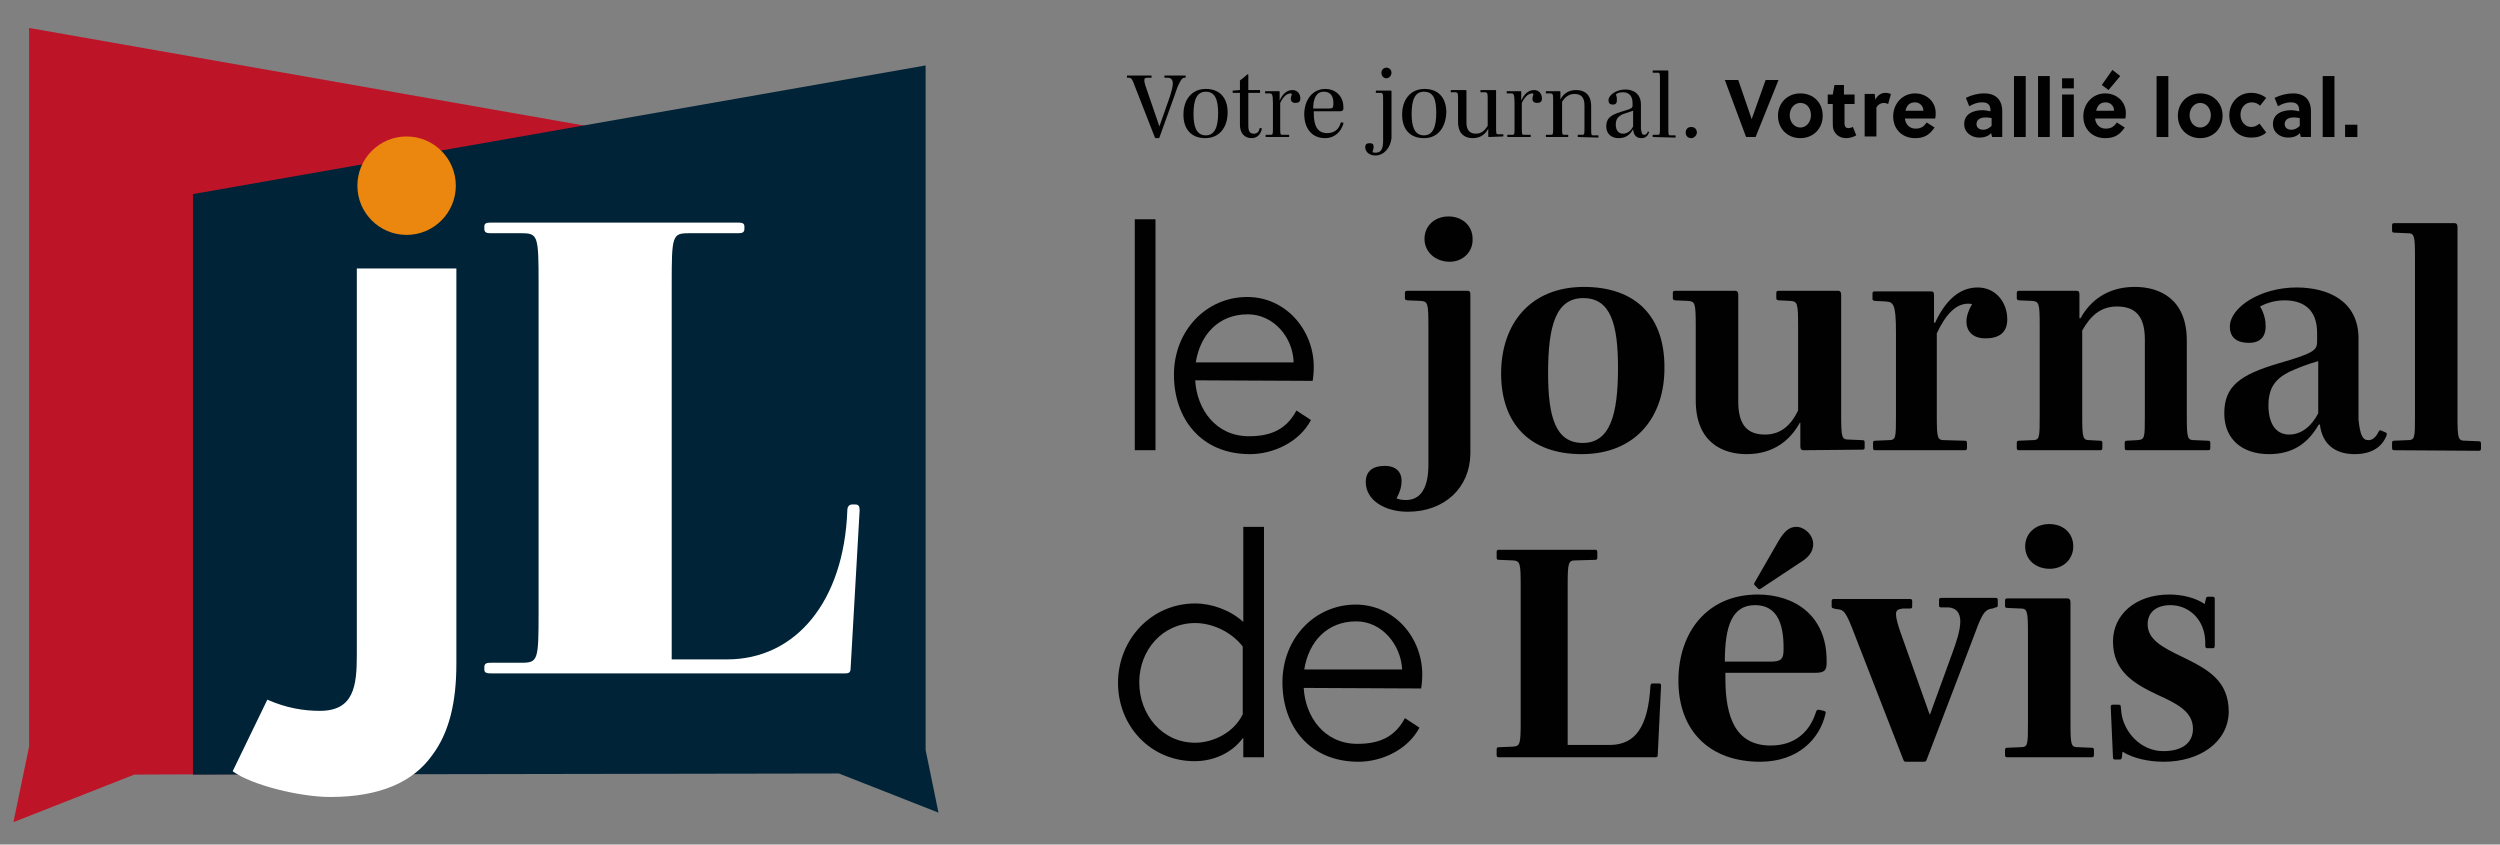
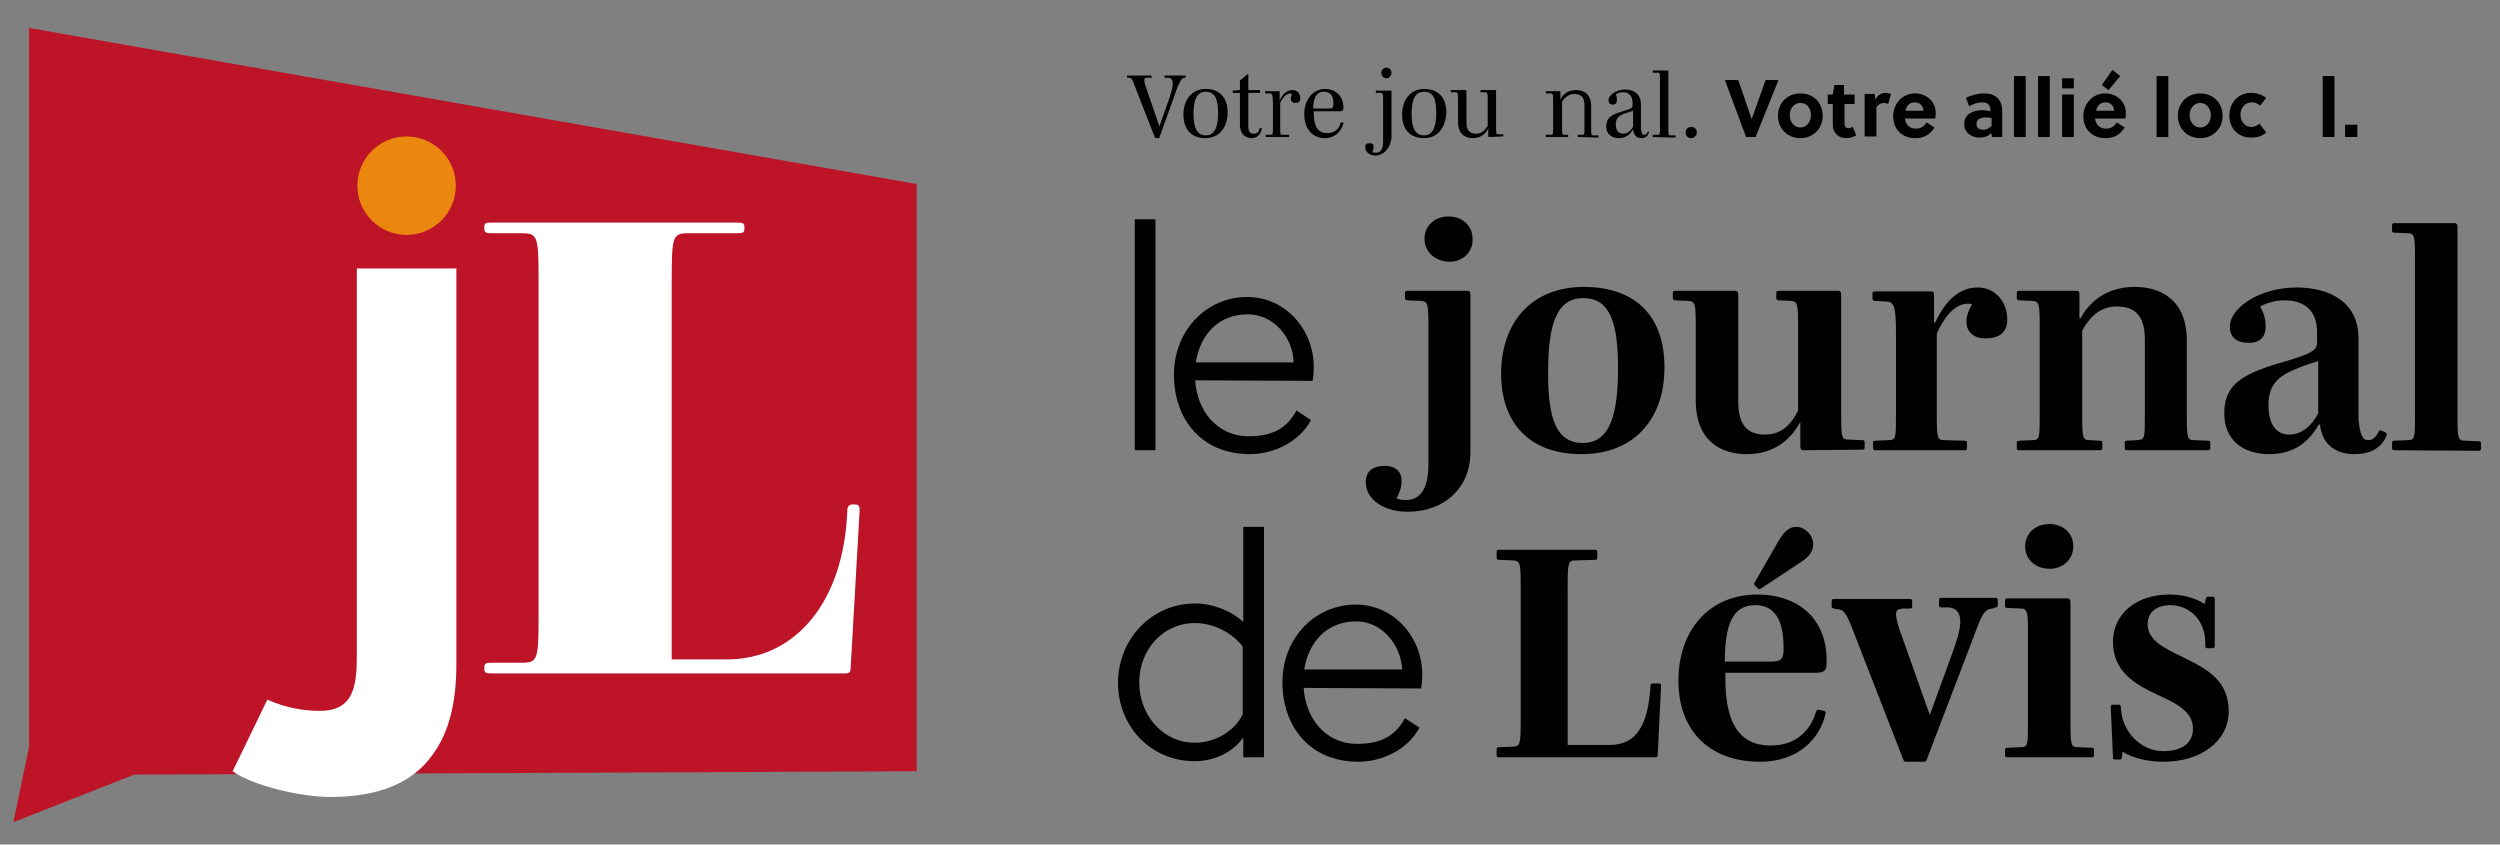
<svg xmlns="http://www.w3.org/2000/svg" version="1.1" id="Calque_1" x="0px" y="0px" viewBox="0 0 447 151" style="enable-background:new 0 0 447 151;" xml:space="preserve">
  <rect x="0" y="0" width="447" height="151" fill="#808080" stroke="none" />
  <style type="text/css"> .st0{fill:#BE1428;} .st1{fill:#002337;} .st2{fill:#FFFFFF;} .st3{fill:#EB870F;} .st4{fill:#010101;} </style>
  <polygon class="st0" points="2.4,147 24,138.5 163.9,137.9 163.9,32.9 5.2,5 5.2,133.5 " />
  <g>
-     <polygon class="st1" points="167.8,145.3 150,138.3 34.5,138.5 34.5,34.7 165.5,11.7 165.5,134.1 " />
-   </g>
+     </g>
  <path class="st2" d="M81.6,118.7c0,6.9-1.3,12.3-4.3,16.3c-3.4,4.8-9.3,7.5-18.3,7.5c-5.1,0-13.8-2-17.4-4.6l6.2-12.8 c3.4,1.5,6.5,2,9.4,2c6.1,0,6.6-4.5,6.6-10V48h17.8C81.6,48,81.6,118.7,81.6,118.7z" />
  <path class="st2" d="M87.8,120.4c-0.8,0-1.2-0.1-1.2-0.7v-0.4c0-0.7,0.4-0.8,1.2-0.8h5.4c3,0,3.1-0.4,3.1-9.1V50.8 c0-8.7-0.1-9.1-3.1-9.1h-5.4c-0.8,0-1.2-0.1-1.2-0.8v-0.4c0-0.6,0.4-0.7,1.2-0.7h44.1c0.8,0,1.2,0.1,1.2,0.7v0.4 c0,0.7-0.4,0.8-1.2,0.8h-8.7c-3,0-3.1,0.4-3.1,9.1v67.1h9.9c12.3,0,20.9-10.4,21.5-26.6c0-0.7,0.3-1.1,0.9-1.1h0.5 c0.7,0,0.8,0.4,0.8,1.1l-1.6,28c0,0.7-0.1,1.1-0.9,1.1C151.2,120.4,87.8,120.4,87.8,120.4z" />
  <g>
    <circle class="st3" cx="72.7" cy="33.2" r="8.8" />
  </g>
  <g>
    <path class="st4" d="M206.6,80.5h-3.7V39.2h3.7V80.5z" />
    <path class="st4" d="M213.7,68c0.3,5.2,3.7,10,9.6,10c3.6,0,6.6-1,8.5-4.6l2.6,1.7c-2.1,4-6.8,6.1-10.9,6.1 c-8.8,0-13.6-6.4-13.6-14.2c0-7.9,5.8-13.9,13.1-13.9c6.9,0,11.9,5.9,11.9,12.5c0,0.9-0.1,2-0.2,2.5L213.7,68L213.7,68z M223.1,56.2c-5.2,0-8.5,3.6-9.3,8.6h17.5C231.2,60.3,227.7,56.2,223.1,56.2z" />
    <path class="st4" d="M251.7,91.5c-4,0-7.5-2-7.5-5.3c0-2,1.3-2.9,3.4-2.9c2.1,0,3,1.2,3,2.6c0,1.2-0.3,2.1-0.9,3.2 c0.4,0.2,1,0.3,1.7,0.3c2.7,0,4-2.3,4-6.3V58.4c0-4.2-0.1-4.5-1.4-4.6l-2.4-0.1c-0.3-0.1-0.4-0.1-0.4-0.4v-0.9 c0-0.3,0.1-0.4,0.4-0.4h10.8c0.4,0,0.5,0.2,0.5,0.7v28.5C262.8,87.2,258.3,91.5,251.7,91.5z M259.2,46.8c-2.5,0-4.5-1.7-4.5-4.1 c0-2.3,1.8-4,4.3-4s4.3,1.7,4.3,4C263.4,45,261.6,46.8,259.2,46.8z" />
    <path class="st4" d="M282.8,81.2c-9.4,0-14.4-5.6-14.4-14.4c0-9,5.3-15.5,14.8-15.5c9.4,0,14.4,5.4,14.4,14.3 C297.7,74.6,292.4,81.2,282.8,81.2z M283.1,53.3c-4.9,0-6.3,4.9-6.3,13.4c0,7.8,1.3,12.5,6.2,12.5c4.9,0,6.3-5.1,6.3-13.4 C289.3,58,288,53.3,283.1,53.3z" />
    <path class="st4" d="M322.4,80.5c-0.3,0-0.5-0.2-0.5-0.7v-4.2h-0.1c-1.7,3.1-4.7,5.6-9.5,5.6c-4.3,0-9.1-2.1-9.1-9.6V58.4 c0-4.2-0.1-4.5-1.4-4.6l-2.3-0.1c-0.3-0.1-0.4-0.1-0.4-0.4v-0.9c0-0.3,0.1-0.4,0.4-0.4h10.8c0.3,0,0.5,0.2,0.5,0.7v19.1 c0,4.4,1.8,5.9,4.8,5.9c2.9,0,4.7-1.8,5.9-4.3v-15c0-4.2-0.1-4.5-1.4-4.6l-2.1-0.1c-0.3-0.1-0.4-0.1-0.4-0.4v-0.9 c0-0.3,0.1-0.4,0.4-0.4h10.7c0.3,0,0.5,0.2,0.5,0.7v21.4c0,4.2,0.1,4.5,1.4,4.5l2.4,0.1c0.3,0,0.4,0.1,0.4,0.4V80 c0,0.3-0.1,0.4-0.4,0.4L322.4,80.5L322.4,80.5z" />
    <path class="st4" d="M335.3,80.5c-0.3,0-0.4-0.1-0.4-0.4v-0.9c0-0.3,0.1-0.4,0.4-0.4l2.3-0.1c1.4,0,1.4-0.3,1.4-4.5V59.4 c0-5.2-0.5-5.4-1.9-5.5l-1.9-0.1c-0.3-0.1-0.4-0.1-0.4-0.4v-0.9c0-0.3,0.1-0.4,0.4-0.4h10.1c0.4,0,0.5,0.2,0.5,0.7v4.9h0.2 c1.8-3.9,4.3-6.3,7.6-6.3c3.2,0,5.3,2.6,5.3,5.7c0,2.4-1.5,3.4-3.9,3.4s-3.4-1.4-3.4-3c0-1,0.4-2.1,1-3.1c-0.2-0.1-0.5-0.1-0.7-0.1 c-2.2,0-4,1.9-5.6,5.3v14.6c0,4.2,0.1,4.5,1.4,4.5l3.6,0.1c0.3,0,0.4,0.1,0.4,0.4v0.9c0,0.3-0.1,0.4-0.4,0.4 C351.3,80.5,335.3,80.5,335.3,80.5z" />
    <path class="st4" d="M380.3,80.5c-0.3,0-0.4-0.1-0.4-0.4v-0.9c0-0.3,0.1-0.4,0.4-0.4l1.8-0.1c1.4-0.1,1.4-0.3,1.4-4.5V60.7 c0-4.4-1.9-5.9-5-5.9c-3,0-4.8,1.8-6.2,4.3v15.1c0,4.2,0.1,4.5,1.4,4.5l1.8,0.1c0.3,0,0.4,0.1,0.4,0.4v0.9c0,0.3-0.1,0.4-0.4,0.4 H361c-0.3,0-0.4-0.1-0.4-0.4v-0.9c0-0.3,0.1-0.4,0.4-0.4l2.3-0.1c1.4,0,1.4-0.3,1.4-4.5V58.4c0-4.2-0.1-4.5-1.4-4.6l-2.3-0.1 c-0.3-0.1-0.4-0.1-0.4-0.4v-0.9c0-0.3,0.1-0.4,0.4-0.4h10.3c0.4,0,0.5,0.2,0.5,0.7v4.2h0.2c1.7-3.1,4.8-5.6,9.7-5.6 c4.4,0,9.3,2.1,9.3,9.6v13.3c0,4.2,0.1,4.5,1.4,4.5l2.4,0.1c0.3,0,0.4,0.1,0.4,0.4v0.9c0,0.3-0.1,0.4-0.4,0.4 C394.8,80.5,380.3,80.5,380.3,80.5z" />
    <path class="st4" d="M423.5,78.7c0.8,0,1.4-0.7,1.8-1.5c0.1-0.3,0.3-0.3,0.5-0.2l0.7,0.3c0.3,0.1,0.3,0.3,0.2,0.6 c-0.8,2-2.6,3.3-5.7,3.3c-3.5,0-5.8-1.8-6.2-5.3h-0.2c-2,3.5-4.8,5.3-8.9,5.3c-4.6,0-8-2.5-8-7.3c0-4.9,2.9-6.9,9.6-8.9 c7-2,7-2.5,7-4.2v-1.3c0-4.2-2.5-5.8-5.8-5.8c-1.6,0-3.1,0.4-4.4,1.1c0.8,1.3,1,2.6,1,3.6c0,1.5-0.7,2.9-3,2.9 c-2.1,0-3.4-0.9-3.4-2.9c0-3.4,5.4-7,11.9-7c5.8,0,11.1,2.5,11.1,9.1V75C422,77.8,422.4,78.7,423.5,78.7z M414.4,64.6 c-1.8,0.5-3.6,1.2-5.1,1.9c-2.6,1.3-3.7,3-3.7,6c0,3.2,1.3,5.2,3.7,5.2c2.2,0,4-1.5,5.2-3.8v-9.3H414.4z" />
    <path class="st4" d="M428.1,80.5c-0.3,0-0.4-0.1-0.4-0.4v-0.9c0-0.3,0.1-0.4,0.4-0.4l2.3-0.1c1.4,0,1.4-0.3,1.4-4.5v-28 c0-4.2-0.1-4.5-1.4-4.5l-2.3-0.1c-0.3,0-0.4-0.1-0.4-0.4v-0.9c0-0.3,0.1-0.4,0.4-0.4h10.8c0.3,0,0.5,0.2,0.5,0.7v33.7 c0,4.2,0.1,4.5,1.4,4.5l2.4,0.1c0.3,0,0.4,0.1,0.4,0.4v0.9c0,0.3-0.1,0.4-0.4,0.4L428.1,80.5L428.1,80.5z" />
  </g>
  <g>
    <path class="st4" d="M222.2,132c-2,2.7-5.3,4.1-8.6,4.1c-7.9,0-13.7-6.3-13.7-14s5.9-14.2,13.8-14.2c3,0,6.3,1.2,8.6,3.3v-17h3.7 v41.2h-3.7V132H222.2z M222.2,115.6c-2-2.6-5.4-4.2-8.5-4.2c-5.8,0-10,4.8-10,10.6c0,5.8,4.1,10.8,10,10.8c3.3,0,7-1.9,8.5-5.1 V115.6z" />
    <path class="st4" d="M233.1,123c0.3,5.2,3.7,10,9.6,10c3.6,0,6.6-1,8.5-4.6l2.6,1.7c-2.1,4-6.8,6.1-10.9,6.1 c-8.8,0-13.6-6.4-13.6-14.2c0-7.9,5.8-13.9,13.1-13.9c6.9,0,11.9,5.9,11.9,12.5c0,0.9-0.1,2-0.2,2.5L233.1,123L233.1,123z M242.5,111.1c-5.2,0-8.5,3.6-9.3,8.6h17.5C250.5,115.3,247.1,111.1,242.5,111.1z" />
    <path class="st4" d="M268,135.4c-0.3,0-0.4-0.1-0.4-0.4v-1c0-0.3,0.1-0.4,0.4-0.4l2.5-0.1c1.3-0.1,1.4-0.4,1.4-4.6v-24.1 c0-4.2-0.1-4.5-1.4-4.6l-2.5-0.1c-0.3,0-0.4-0.1-0.4-0.4v-1c0-0.3,0.1-0.4,0.4-0.4h17.2c0.3,0,0.4,0.1,0.4,0.4v1 c0,0.3-0.1,0.4-0.4,0.4l-3.5,0.1c-1.3,0-1.4,0.4-1.4,4.6v28.4h7.5c4.7,0,6.9-3.4,7.3-10.6c0.1-0.3,0.1-0.4,0.4-0.4h1.1 c0.3,0,0.4,0.1,0.4,0.4l-0.6,12.4c0,0.3-0.1,0.4-0.4,0.4H268z" />
    <path class="st4" d="M314.7,136.2c-9,0-14.6-5.5-14.6-14.5c0-8.6,5.1-15.4,14.2-15.4c6.4,0,12.3,3.6,12.3,11.8v0.4 c0,1.4-0.4,1.8-2.1,1.8h-16v1c0,6.9,1.8,12,8.1,12c4.4,0,7-2.5,8.1-6c0.1-0.3,0.2-0.4,0.5-0.4l0.9,0.2c0.3,0.1,0.4,0.2,0.3,0.5 C325.4,132.1,321.5,136.2,314.7,136.2z M313.8,108.2c-4.1,0-5.4,3.7-5.4,10.1h8.1c1.9,0,2.4-0.4,2.4-2.1 C319,110.8,317.3,108.2,313.8,108.2z M314.9,105.2c-0.3,0.2-0.4,0.2-0.6,0l-0.5-0.5c-0.2-0.2-0.2-0.3-0.1-0.5l4.2-7.3 c1.1-1.9,2-2.7,3.3-2.7c1.4,0,3,1.4,3,3.1c0,1.2-0.7,2.3-2.2,3.2L314.9,105.2z" />
    <path class="st4" d="M356.3,108.8c-1.2,0.1-1.7,0.7-2.6,2.9l-1.9,5l-7.3,19.1c-0.1,0.3-0.2,0.4-0.6,0.4h-3.1 c-0.3,0-0.4-0.1-0.5-0.4l-8.6-22.1c-1.7-4.5-2-4.7-3.4-4.8l-0.4-0.1c-0.3-0.1-0.4-0.1-0.4-0.4v-0.9c0-0.3,0.1-0.4,0.4-0.4h13.6 c0.3,0,0.4,0.1,0.4,0.4v0.9c0,0.3-0.1,0.4-0.4,0.4h-1.2c-0.8,0.1-1.3,0.2-1.3,1c0,0.7,0.3,1.9,1,3.8l5,14.1h0.1l4-11 c0.7-1.9,1.4-4,1.4-5.6c0-1.5-0.7-2.4-2.1-2.5h-1.3c-0.3,0-0.4-0.1-0.4-0.4v-0.9c0-0.3,0.1-0.4,0.4-0.4h9.7c0.3,0,0.4,0.1,0.4,0.4 v0.9c0,0.3-0.1,0.4-0.4,0.4L356.3,108.8z" />
    <path class="st4" d="M358.9,135.4c-0.3,0-0.4-0.1-0.4-0.4v-0.9c0-0.3,0.1-0.4,0.4-0.4l2.3-0.1c1.4,0,1.4-0.3,1.4-4.5v-15.7 c0-4.2-0.1-4.6-1.4-4.6l-2.3-0.1c-0.3,0-0.4-0.1-0.4-0.4v-0.9c0-0.3,0.1-0.4,0.4-0.4h10.8c0.3,0,0.5,0.2,0.5,0.7v21.4 c0,4.2,0.1,4.5,1.4,4.5l2.4,0.1c0.3,0,0.4,0.1,0.4,0.4v0.9c0,0.3-0.1,0.4-0.4,0.4H358.9z M366.5,101.7c-2.5,0-4.4-1.6-4.4-4 c0-2.3,1.8-4,4.3-4s4.3,1.6,4.3,4C370.7,100,368.9,101.7,366.5,101.7z" />
    <path class="st4" d="M386.9,136.2c-2.7,0-5.5-0.6-7.4-1.8l-0.1,1c-0.1,0.3-0.1,0.4-0.4,0.4h-0.8c-0.3,0-0.4-0.1-0.4-0.4l-0.4-9 c0-0.3,0.1-0.4,0.4-0.4h1c0.3,0,0.4,0.1,0.4,0.4l0.1,1c0.4,3.4,3.4,6.9,7.5,6.9c3.3,0,5.3-1.4,5.3-4c0-3.1-2.9-4.5-6.4-6.1 c-4-1.9-7.9-4.1-7.9-9.5c0-4.7,3.9-8.4,10.1-8.4c2.3,0,4.7,0.6,6.3,1.7l0.2-0.9c0.1-0.3,0.1-0.4,0.4-0.4h0.8c0.3,0,0.4,0.1,0.4,0.4 v8.3c0,0.4-0.1,0.5-0.4,0.5h-0.9c-0.3,0-0.4-0.1-0.4-0.5v-0.7c-0.1-4-3-6.5-6.2-6.5c-2.7,0-4.1,1.4-4.1,3.4c0,2.7,2.5,4.1,6.3,5.9 c4.5,2.2,8.2,4.2,8.2,9.8C398.4,132.7,393.3,136.2,386.9,136.2z" />
  </g>
  <g>
    <g>
      <path class="st4" d="M211.8,13.9c-0.4,0-0.6,0.3-1,1.1c-0.2,0.3-0.6,1.5-0.8,2.1l-2.7,7.5c0,0.1-0.1,0.1-0.2,0.1h-0.4 c-0.1,0-0.1,0-0.2-0.1l-3.4-8.7c-0.7-1.9-0.8-2-1.3-2h-0.2c-0.1,0-0.1,0-0.1-0.1v-0.2c0-0.1,0-0.1,0.1-0.1h4.2 c0.1,0,0.1,0,0.1,0.1v0.2c0,0.1,0,0.1-0.1,0.1h-0.6c-0.4,0-0.6,0.1-0.6,0.4c0,0.3,0.1,0.8,0.4,1.6l2.3,6.7l0,0l1.9-5.4 c0.2-0.7,0.5-1.6,0.5-2.3c0-0.6-0.3-1-0.9-1h-0.5c-0.1,0-0.1,0-0.1-0.1v-0.2c0-0.1,0-0.1,0.1-0.1h3.6c0.1,0,0.1,0,0.1,0.1v0.2 c0,0.1,0,0.1-0.1,0.1L211.8,13.9z" />
      <path class="st4" d="M215.5,24.7c-2.5,0-3.9-1.6-3.9-4.2c0-2.7,1.5-4.6,4-4.6s3.9,1.6,3.9,4.2C219.5,22.8,218,24.7,215.5,24.7z M215.6,16.4c-1.7,0-2.2,1.6-2.2,4c0,2.2,0.5,3.8,2.2,3.8s2.2-1.7,2.2-4S217.3,16.4,215.6,16.4z" />
      <path class="st4" d="M223.8,24.7c-1.3,0-2.1-0.9-2.1-2.4v-5.7h-1.2c-0.1,0-0.1,0-0.1-0.1v-0.2c0-0.1,0-0.1,0.1-0.1l1.2-0.1v-1.6 c0-0.1,0-0.1,0.1-0.2c0.4-0.3,0.7-0.5,1.1-0.9c0.1-0.1,0.1-0.1,0.2-0.1l0,0c0.1,0,0.1,0,0.1,0.1v2.7h2c0.1,0,0.1,0,0.1,0.1v0.3 c0,0.1,0,0.1-0.1,0.1h-2v5.8c0,1,0.2,1.5,1,1.5c0.5,0,0.9-0.3,1-0.9c0-0.1,0.1-0.1,0.1-0.1h0.2c0.1,0,0.1,0.1,0.1,0.2 C225.4,24,224.8,24.7,223.8,24.7z" />
      <path class="st4" d="M226.4,24.5c-0.1,0-0.1,0-0.1-0.1v-0.2c0-0.1,0-0.1,0.1-0.1h0.8c0.4,0,0.4-0.1,0.4-1.3v-4.4 c0-1.6-0.2-1.7-0.6-1.7h-0.7c-0.1,0-0.1,0-0.1-0.1v-0.2c0-0.1,0-0.1,0.1-0.1h2.4c0.1,0,0.1,0.1,0.1,0.2V18l0,0 c0.5-1.2,1.3-1.9,2.3-1.9c0.8,0,1.4,0.6,1.4,1.5c0,0.6-0.3,0.8-0.9,0.8c-0.5,0-0.8-0.3-0.8-0.7c0-0.3,0.1-0.6,0.2-0.9 c-0.1,0-0.1-0.1-0.2-0.1c-0.7,0-1.3,0.5-1.9,1.7v4.4c0,1.2,0,1.3,0.4,1.3h1.1c0.1,0,0.1,0,0.1,0.1v0.2c0,0.1,0,0.1-0.1,0.1 C230.4,24.5,226.4,24.5,226.4,24.5z" />
      <path class="st4" d="M236.9,24.7c-2.2,0-3.7-1.6-3.7-4.3c0-2.3,1.3-4.5,3.8-4.5c1.6,0,3.2,1.1,3.2,3.3v0.1c0,0.4-0.1,0.6-0.7,0.6 h-4.6v0.3c0,2.2,0.6,3.6,2.4,3.6c1.3,0,2.1-0.7,2.4-1.8c0-0.1,0.1-0.1,0.2-0.1h0.2c0.1,0,0.1,0.1,0.1,0.2 C239.8,23.5,238.7,24.7,236.9,24.7z M236.7,16.4c-1.4,0-1.9,1.3-1.9,3h2.8c0.6,0,0.8-0.1,0.8-0.7 C238.5,17.2,237.9,16.4,236.7,16.4z" />
      <path class="st4" d="M245.9,27.8c-1,0-1.8-0.6-1.8-1.5c0-0.5,0.3-0.7,0.8-0.7s0.7,0.2,0.7,0.6s-0.1,0.6-0.2,1 c0.2,0.1,0.4,0.1,0.6,0.1c1,0,1.3-0.8,1.3-2.1V18c0-1.2,0-1.3-0.4-1.4h-0.8c-0.1,0-0.1,0-0.1-0.1v-0.2c0-0.1,0-0.1,0.1-0.1h2.6 c0.1,0,0.1,0.1,0.1,0.2v8.3C248.6,26.4,247.5,27.8,245.9,27.8z M247.9,14c-0.5,0-0.9-0.4-0.9-1c0-0.5,0.4-0.9,0.9-0.9 s0.9,0.4,0.9,0.9C248.8,13.5,248.4,14,247.9,14z" />
      <path class="st4" d="M254.6,24.7c-2.5,0-3.9-1.6-3.9-4.2c0-2.7,1.5-4.6,4-4.6s3.9,1.6,3.9,4.2C258.5,22.8,257.1,24.7,254.6,24.7z M254.6,16.4c-1.7,0-2.2,1.6-2.2,4c0,2.2,0.5,3.8,2.2,3.8c1.7,0,2.2-1.7,2.2-4C256.8,17.9,256.4,16.4,254.6,16.4z" />
      <path class="st4" d="M266.2,24.5c-0.1,0-0.1-0.1-0.1-0.2V23l0,0c-0.5,1-1.4,1.7-2.8,1.7c-1.2,0-2.6-0.6-2.6-2.9v-3.9 c0-1.2,0-1.3-0.4-1.4h-0.8c-0.1,0-0.1,0-0.1-0.1v-0.2c0-0.1,0-0.1,0.1-0.1h2.6c0.1,0,0.1,0.1,0.1,0.2v5.6c0,1.5,0.7,2,1.7,2 s1.6-0.6,2.1-1.4v-4.6c0-1.2,0-1.3-0.4-1.4h-0.8c-0.1,0-0.1,0-0.1-0.1v-0.2c0-0.1,0-0.1,0.1-0.1h2.6c0.1,0,0.1,0.1,0.1,0.2v6.4 c0,1.2,0,1.3,0.4,1.3h0.8c0.1,0,0.1,0,0.1,0.1v0.2c0,0.1,0,0.1-0.1,0.1L266.2,24.5L266.2,24.5z" />
-       <path class="st4" d="M269.6,24.5c-0.1,0-0.1,0-0.1-0.1v-0.2c0-0.1,0-0.1,0.1-0.1h0.8c0.4,0,0.4-0.1,0.4-1.3v-4.4 c0-1.6-0.2-1.7-0.6-1.7h-0.7c-0.1,0-0.1,0-0.1-0.1v-0.2c0-0.1,0-0.1,0.1-0.1h2.4c0.1,0,0.1,0.1,0.1,0.2V18l0,0 c0.5-1.2,1.3-1.9,2.3-1.9c0.8,0,1.4,0.6,1.4,1.5c0,0.6-0.3,0.8-0.9,0.8c-0.5,0-0.8-0.3-0.8-0.7c0-0.3,0.1-0.6,0.2-0.9 c-0.1,0-0.1-0.1-0.2-0.1c-0.7,0-1.3,0.5-1.9,1.7v4.4c0,1.2,0,1.3,0.4,1.3h1.1c0.1,0,0.1,0,0.1,0.1v0.2c0,0.1,0,0.1-0.1,0.1 C273.6,24.5,269.6,24.5,269.6,24.5z" />
      <path class="st4" d="M282.2,24.5c-0.1,0-0.1,0-0.1-0.1v-0.2c0-0.1,0-0.1,0.1-0.1h0.7c0.4,0,0.4-0.1,0.4-1.3v-4c0-1.5-0.7-2-1.8-2 c-1,0-1.7,0.6-2.2,1.4v4.6c0,1.2,0,1.3,0.4,1.3h0.6c0.1,0,0.1,0,0.1,0.1v0.2c0,0.1,0,0.1-0.1,0.1h-3.8c-0.1,0-0.1,0-0.1-0.1v-0.2 c0-0.1,0-0.1,0.1-0.1h0.8c0.4,0,0.4-0.1,0.4-1.3v-4.7c0-1.2,0-1.3-0.4-1.4h-0.8c-0.1,0-0.1,0-0.1-0.1v-0.2c0-0.1,0-0.1,0.1-0.1 h2.4c0.1,0,0.1,0.1,0.1,0.2v1.3l0,0c0.5-1,1.4-1.7,2.8-1.7c1.3,0,2.7,0.6,2.7,2.9v3.9c0,1.2,0,1.3,0.4,1.3h0.8 c0.1,0,0.1,0,0.1,0.1v0.2c0,0.1,0,0.1-0.1,0.1L282.2,24.5L282.2,24.5z" />
      <path class="st4" d="M294,24.1c0.3,0,0.5-0.2,0.6-0.5c0-0.1,0.1-0.1,0.1-0.1l0.1,0.1c0.1,0,0.1,0.1,0,0.2 c-0.2,0.5-0.6,0.9-1.3,0.9c-0.9,0-1.4-0.5-1.5-1.6l0,0c-0.6,1.1-1.4,1.6-2.6,1.6s-2.2-0.7-2.2-2.1s0.7-2,2.6-2.6 c2.1-0.6,2.1-0.7,2.1-1.2v-0.4c0-1.4-0.8-1.9-1.7-1.9c-0.5,0-1,0.1-1.3,0.4c0.2,0.3,0.2,0.7,0.2,1c0,0.4-0.1,0.8-0.7,0.8 c-0.5,0-0.8-0.2-0.8-0.8c0-0.9,1.4-1.9,3-1.9c1.5,0,2.8,0.8,2.8,2.7V23C293.5,23.8,293.6,24.1,294,24.1z M292,19.8 c-0.6,0.2-1.2,0.4-1.8,0.6c-0.9,0.4-1.3,0.9-1.3,1.9c0,0.9,0.4,1.6,1.3,1.6c0.8,0,1.4-0.5,1.8-1.3V19.8z" />
      <path class="st4" d="M295.6,24.5c-0.1,0-0.1,0-0.1-0.1v-0.2c0-0.1,0-0.1,0.1-0.1h0.8c0.4,0,0.4-0.1,0.4-1.3v-8.5 c0-1.2,0-1.3-0.4-1.3h-0.8c-0.1,0-0.1,0-0.1-0.1v-0.2c0-0.1,0-0.1,0.1-0.1h2.6c0.1,0,0.1,0.1,0.1,0.2v10.1c0,1.2,0,1.3,0.4,1.3 h0.8c0.1,0,0.1,0,0.1,0.1v0.2c0,0.1,0,0.1-0.1,0.1L295.6,24.5L295.6,24.5z" />
      <path class="st4" d="M302.4,24.7c-0.6,0-1-0.4-1-1s0.4-1,1-1s1,0.4,1,1C303.4,24.2,302.9,24.7,302.4,24.7z" />
      <path class="st4" d="M313.9,24.5h-1.7l-3.8-10.2h2.4l2.4,7l0,0l2.5-7h2.3L313.9,24.5z" />
      <path class="st4" d="M325.9,20.7c0,2.3-1.7,4-4,4s-4-1.7-4-4s1.7-4,4-4C324.3,16.7,325.9,18.4,325.9,20.7z M321.9,18.4 c-1.1,0-1.9,1-1.9,2.2s0.8,2.2,1.9,2.2s1.9-1,1.9-2.2S323.1,18.4,321.9,18.4z" />
      <path class="st4" d="M329.8,18.5v3c0,0.2,0,0.4,0,0.7c0.1,0.5,0.2,0.7,0.7,0.7c0.3,0,0.6-0.1,0.8-0.2l0.6,1.5 c-0.5,0.3-1.2,0.5-1.8,0.5c-1.2,0-2-0.7-2.3-1.6c-0.1-0.4-0.1-0.8-0.1-1.3v-3.2h-0.9v-1.7h0.9l0.3-1.7h1.7v1.7h1.9v1.7h-1.8V18.5z " />
      <path class="st4" d="M335.3,17.8c0.4-0.7,1-1.2,1.8-1.2c0.4,0,0.7,0.1,1,0.2l-0.5,1.8c-0.2-0.1-0.5-0.2-0.7-0.2 c-0.6,0-1.1,0.3-1.4,0.8v5.2h-2.1v-7.6h1.8L335.3,17.8z" />
      <path class="st4" d="M340.6,21.2c0.1,1,0.8,1.8,1.9,1.8c1,0,1.5-0.4,2-1.1l1.4,0.9c-0.9,1.3-1.8,1.9-3.5,1.9 c-2.3,0-3.9-1.6-3.9-3.9s1.7-4.1,3.9-4.1c2.1,0,3.7,1.5,3.7,3.5c0,0.3,0,0.7-0.1,1C346,21.2,340.6,21.2,340.6,21.2z M343.9,19.8 c0-0.9-0.7-1.5-1.5-1.5c-1,0-1.5,0.6-1.7,1.5H343.9z" />
      <path class="st4" d="M356.2,24.5l-0.2-0.7c-0.5,0.6-1.3,0.8-2.1,0.8c-1.4,0-2.7-0.9-2.7-2.4c0-1.9,1.7-2.5,3.3-2.5 c0.4,0,0.9,0.1,1.4,0.2v-0.1c0-1-0.4-1.5-1.5-1.5c-0.9,0-1.6,0.3-2.3,0.7l-0.6-1.5c1-0.5,2.1-0.8,3.3-0.8c2.1,0,3.2,1.2,3.2,3.2 v4.6C358,24.5,356.2,24.5,356.2,24.5z M356,21.1c-0.4-0.1-0.7-0.1-1-0.1c-0.8,0-1.6,0.3-1.6,1.2c0,0.7,0.6,1,1.2,1 s1.1-0.3,1.5-0.7v-1.4H356z" />
      <path class="st4" d="M362.2,24.5h-2.1V13.6h2.1V24.5z" />
      <path class="st4" d="M366.5,24.5h-2.1V13.6h2.1V24.5z" />
      <path class="st4" d="M368.7,15.8V14h2.1v1.8H368.7z M368.7,24.5v-7.6h2.1v7.6H368.7z" />
      <path class="st4" d="M374.6,21.2c0.1,1,0.8,1.8,1.9,1.8c1,0,1.5-0.4,2-1.1l1.4,0.9c-0.9,1.3-1.8,1.9-3.5,1.9 c-2.3,0-3.9-1.6-3.9-3.9s1.7-4.1,3.9-4.1c2.1,0,3.7,1.5,3.7,3.5c0,0.3,0,0.7-0.1,1C380,21.2,374.6,21.2,374.6,21.2z M378,19.8 c0-0.9-0.7-1.5-1.5-1.5c-1,0-1.5,0.6-1.7,1.5H378z M377,16.1l-1.2-0.9l1.9-2.7l1.4,1.1L377,16.1z" />
      <path class="st4" d="M387.7,24.5h-2.1V13.6h2.1V24.5z" />
      <path class="st4" d="M397.4,20.7c0,2.3-1.7,4-4,4s-4-1.7-4-4s1.7-4,4-4C395.7,16.7,397.4,18.4,397.4,20.7z M393.4,18.4 c-1.1,0-1.9,1-1.9,2.2s0.8,2.2,1.9,2.2s1.9-1,1.9-2.2S394.5,18.4,393.4,18.4z" />
      <path class="st4" d="M405.2,23.7c-0.8,0.7-1.7,0.9-2.7,0.9c-2.3,0-3.9-1.6-3.9-4c0-2.2,1.6-4,3.9-4c1,0,1.9,0.3,2.7,0.9l-1.1,1.4 c-0.4-0.4-0.9-0.6-1.5-0.6c-1.2,0-2,1-2,2.2c0,1.3,0.9,2.2,1.9,2.2c0.6,0,1-0.2,1.5-0.6L405.2,23.7z" />
-       <path class="st4" d="M411.4,24.5l-0.2-0.7c-0.5,0.6-1.3,0.8-2.1,0.8c-1.4,0-2.7-0.9-2.7-2.4c0-1.9,1.7-2.5,3.3-2.5 c0.4,0,0.9,0.1,1.4,0.2v-0.1c0-1-0.4-1.5-1.5-1.5c-0.9,0-1.6,0.3-2.3,0.7l-0.6-1.5c1-0.5,2.2-0.8,3.3-0.8c2.1,0,3.2,1.2,3.2,3.2 v4.6C413.2,24.5,411.4,24.5,411.4,24.5z M411.1,21.1c-0.4-0.1-0.7-0.1-1-0.1c-0.8,0-1.6,0.3-1.6,1.2c0,0.7,0.6,1,1.2,1 s1.1-0.3,1.5-0.7v-1.4H411.1z" />
      <path class="st4" d="M417.4,24.5h-2.1V13.6h2.1V24.5z" />
      <path class="st4" d="M419.3,24.5v-2.2h2.2v2.2H419.3z" />
    </g>
  </g>
</svg>